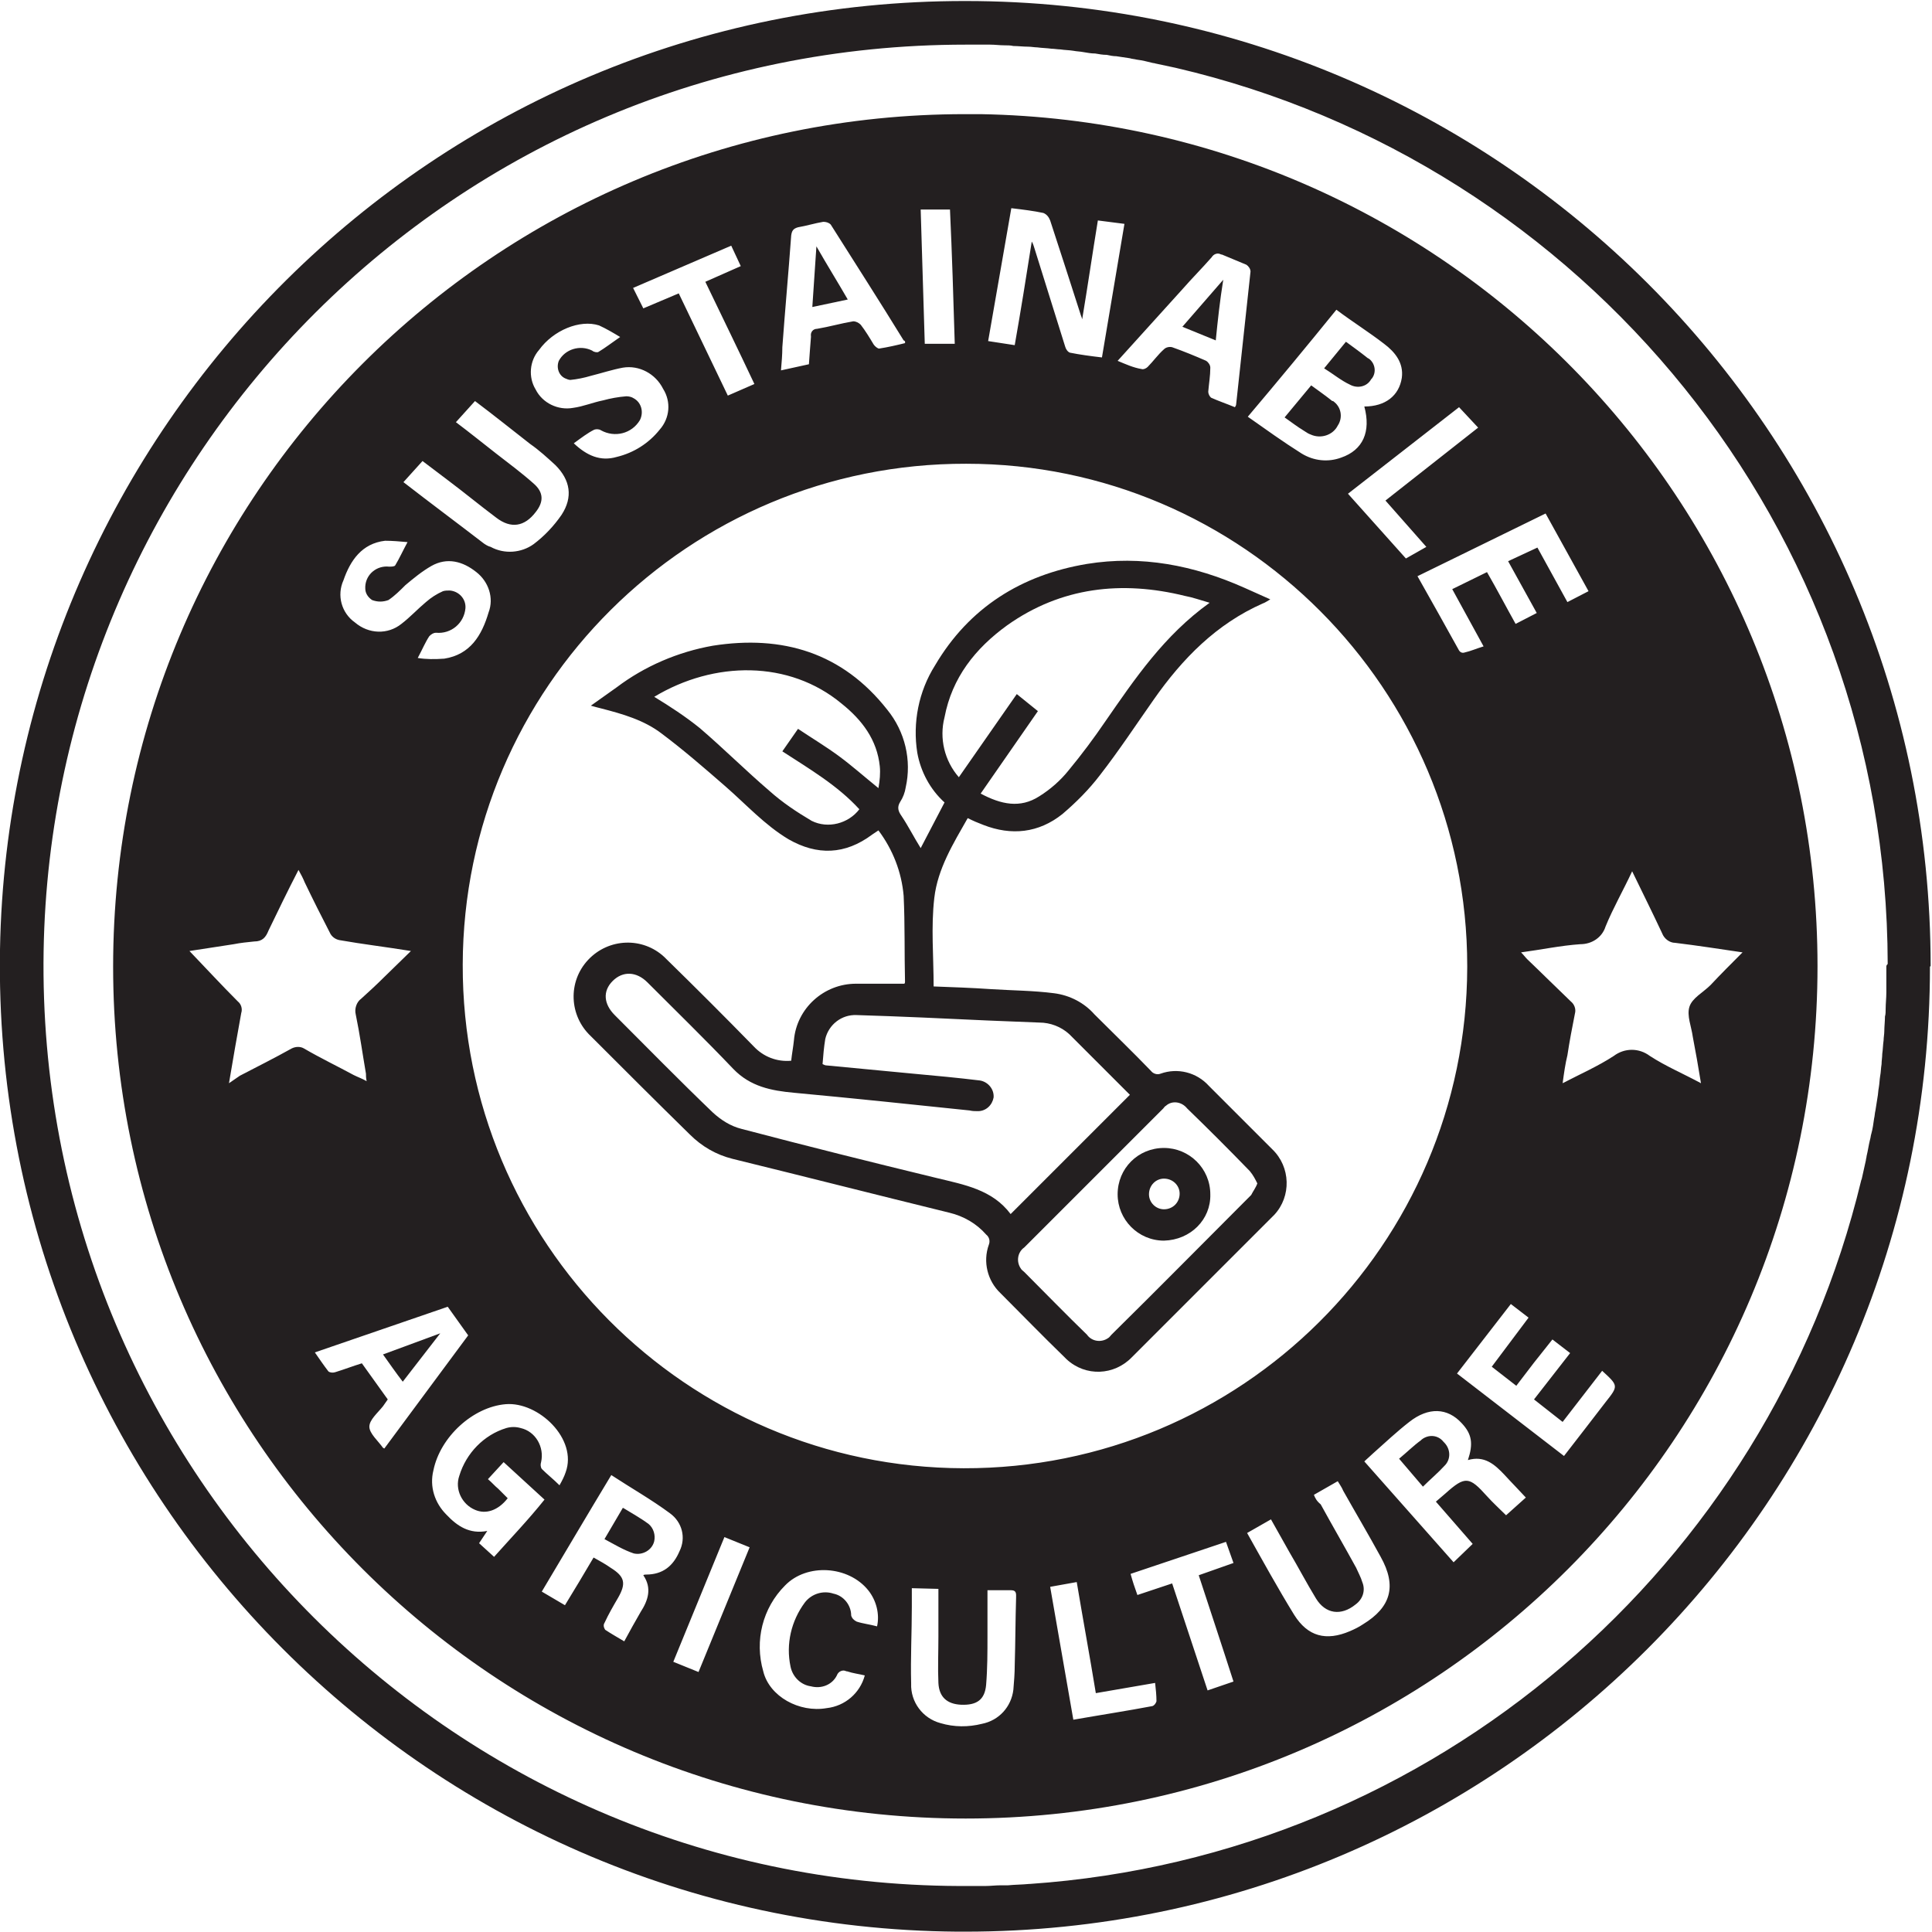
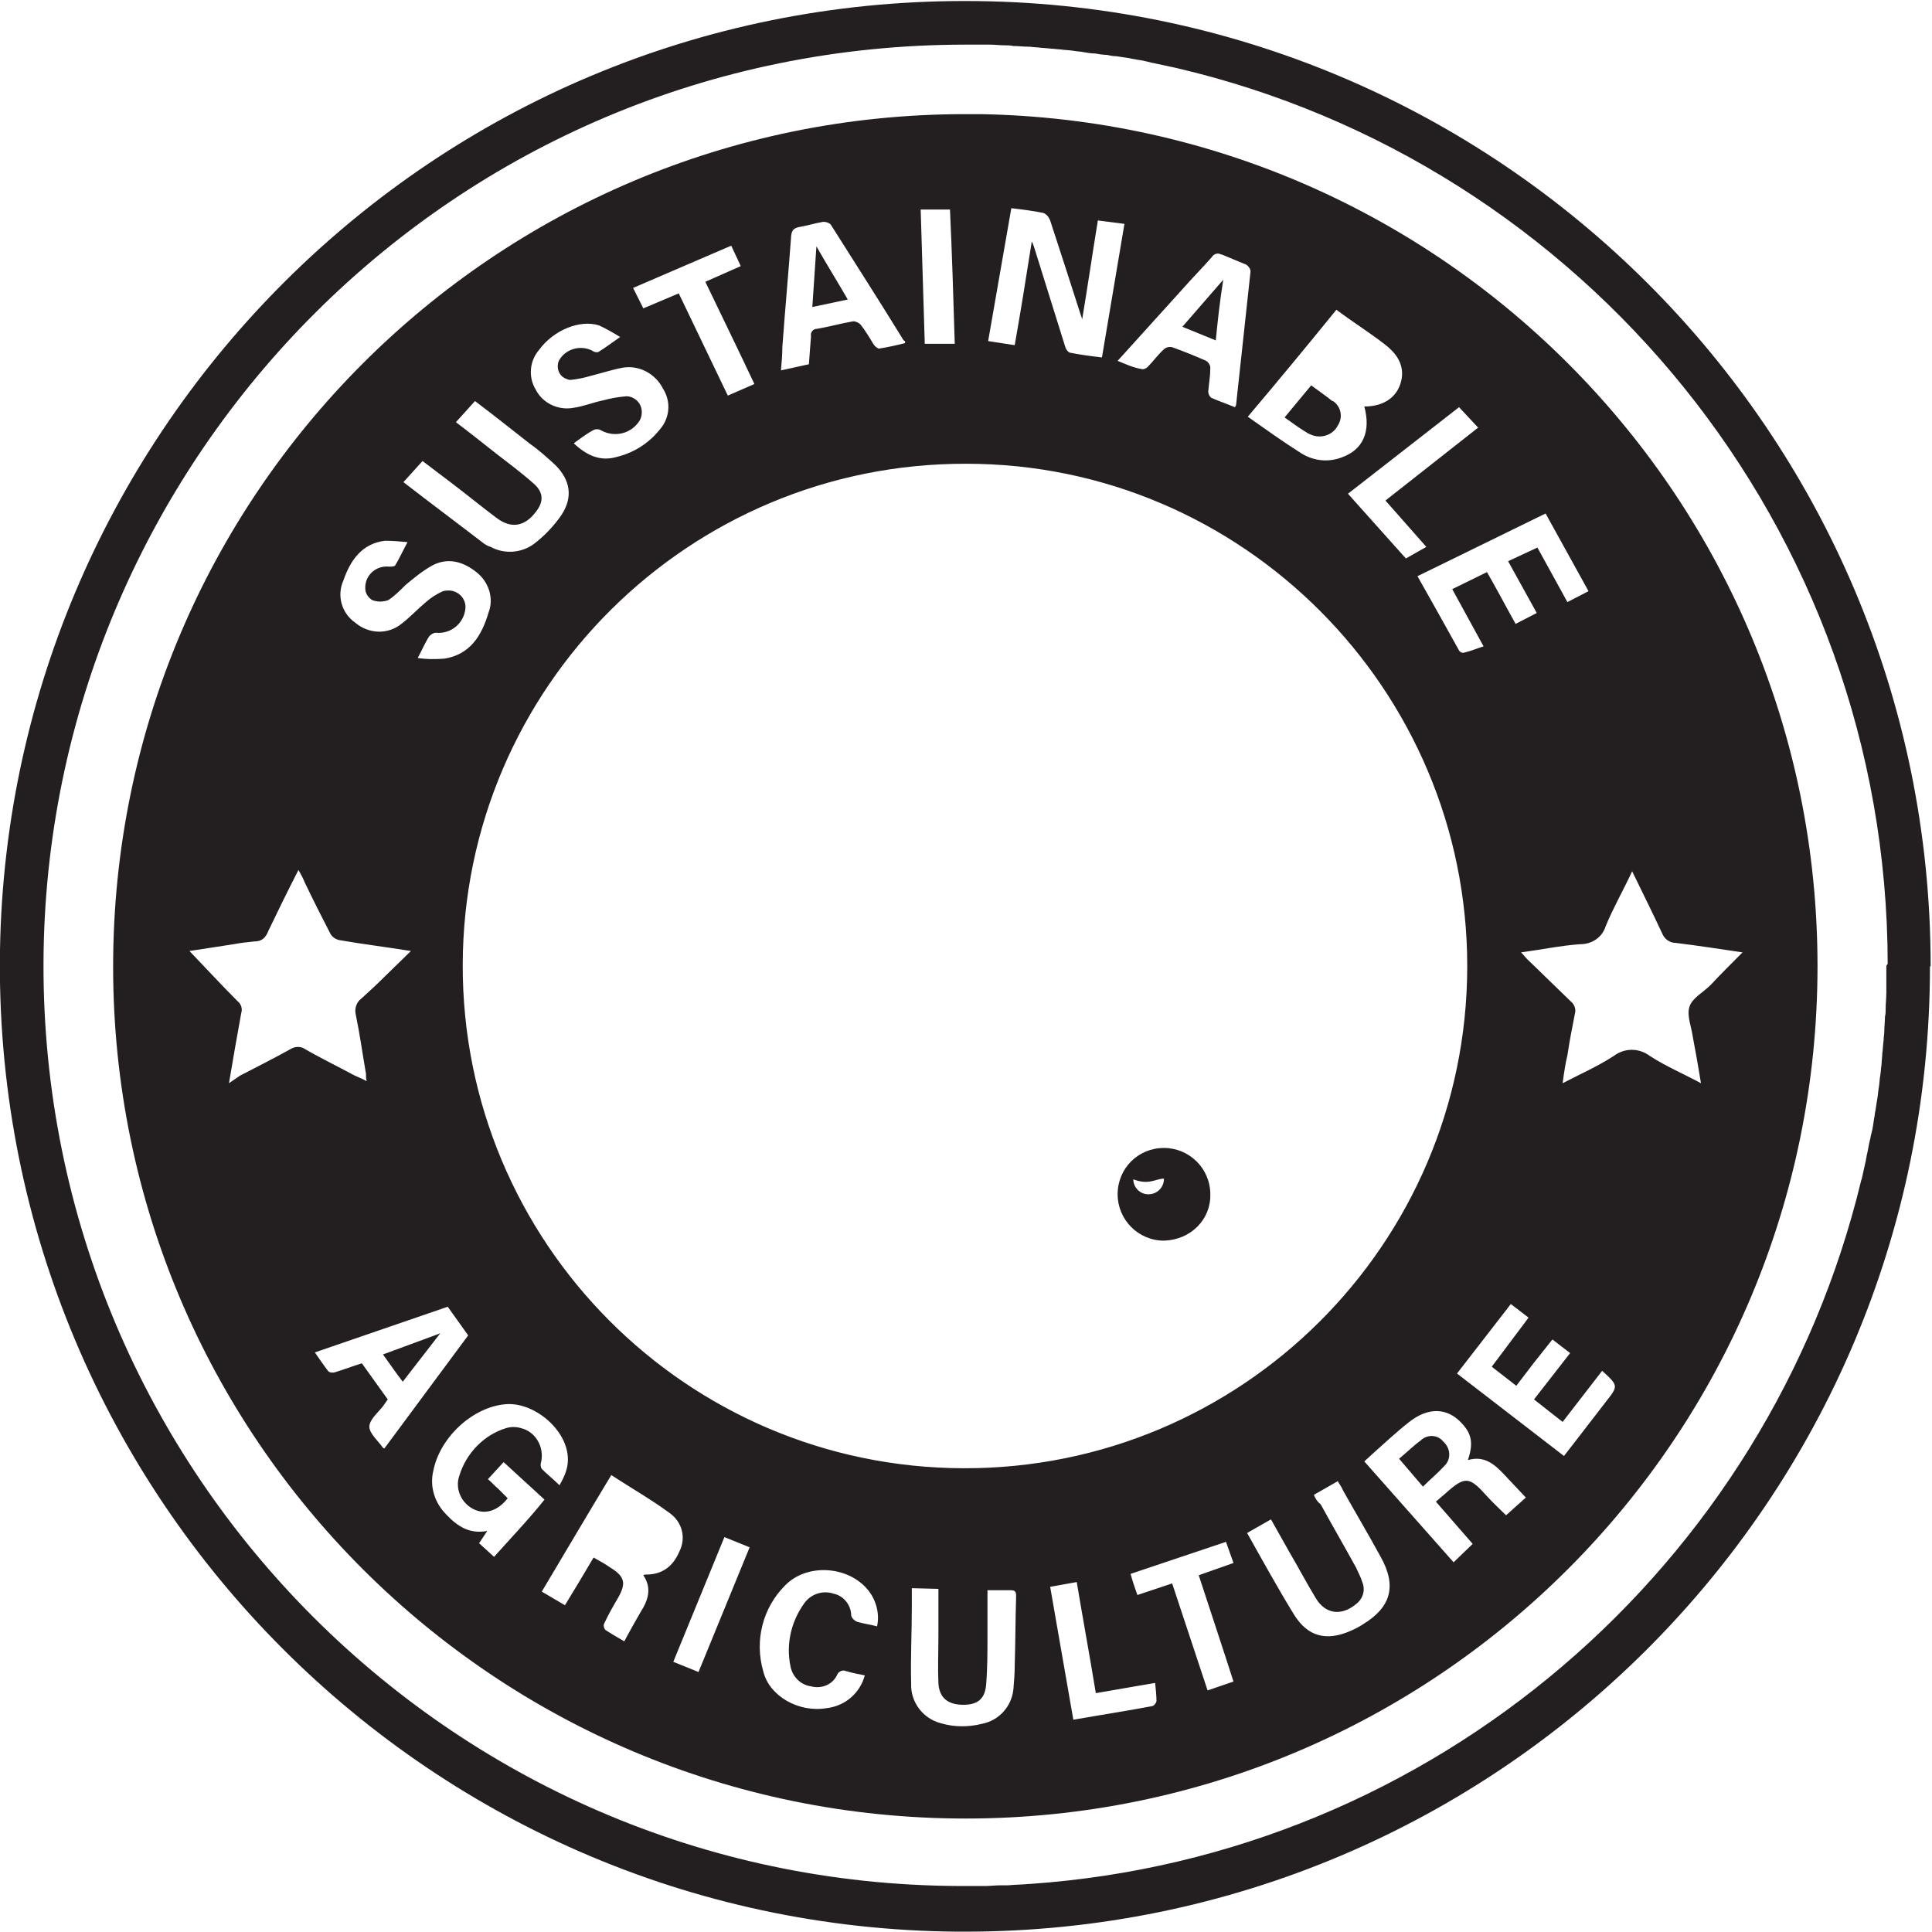
<svg xmlns="http://www.w3.org/2000/svg" xml:space="preserve" style="enable-background:new 0 0 283.2 283.2;" height="284" width="284" viewBox="0 0 283.5 283.2" y="0px" x="0px" id="Layer_1" version="1.1">
  <style type="text/css">
	.st0{fill:#231F20;}
</style>
  <g>
    <path d="M141.7,0C63.5-0.1,1.3,62.9,0,139.2C-1.3,218,61.9,282.7,140.5,283.3c0.4,0,0.7,0,1.1,0   c78.2,0,141.6-63.4,141.6-141.6c0.1-0.1,0.1-0.1,0.1-0.1C283.3,63.4,219.9,0,141.7,0z M276.8,141.7c0,0.3,0,0.6,0,0.9   c0,0.6,0,1.2,0,1.9c0,0.3,0,0.7,0,1c0,0.8-0.1,1.6-0.1,2.4c0,0.4,0,0.8-0.1,1.1c0,0.7-0.1,1.5-0.1,2.2c0,0.4-0.1,0.9-0.1,1.3   c-0.1,0.7-0.1,1.3-0.2,2c0,0.5-0.1,1-0.1,1.5c-0.1,0.6-0.1,1.2-0.2,1.7c-0.1,0.6-0.1,1.1-0.2,1.7c-0.1,0.5-0.1,1-0.2,1.5   c-0.1,0.6-0.2,1.3-0.3,1.9c-0.1,0.4-0.1,0.8-0.2,1.2c-0.1,0.7-0.2,1.5-0.4,2.2c-0.1,0.3-0.1,0.6-0.2,0.9c-0.2,0.8-0.3,1.6-0.5,2.4   c0,0.2-0.1,0.4-0.1,0.6c-0.2,0.9-0.4,1.8-0.6,2.7c0,0.1-0.1,0.2-0.1,0.3c-13.6,56.4-62.5,99.1-122,103.2c0,0-0.1,0-0.1,0   c-1,0.1-2.1,0.1-3.1,0.2c-0.4,0-0.7,0-1.1,0c-0.7,0-1.5,0.1-2.2,0.1c-0.7,0-1.4,0-2,0c-0.3,0-0.7,0-1,0c-0.3,0-0.6,0-0.9,0   C65.7,276.3,5.2,214.7,6.4,139.4c1.2-72.5,60.1-133,135.3-133c0.1,0,0.1,0,0.2,0c0.6,0,1.2,0,1.9,0c0.5,0,1,0,1.5,0   c0.7,0,1.4,0.1,2.1,0.1c0.4,0,0.9,0,1.3,0.1c0.7,0,1.4,0.1,2.2,0.1c0.4,0,0.9,0.1,1.3,0.1c0.7,0.1,1.4,0.1,2.1,0.2   c0.4,0,0.9,0.1,1.3,0.1c0.6,0.1,1.3,0.1,1.9,0.2c0.5,0.1,1,0.1,1.5,0.2c0.6,0.1,1.1,0.2,1.7,0.2c0.6,0.1,1.1,0.2,1.7,0.2   c0.5,0.1,0.9,0.2,1.4,0.2c0.7,0.1,1.3,0.2,2,0.3c0.3,0.1,0.6,0.1,1,0.2c0.8,0.1,1.6,0.3,2.4,0.5c0.2,0,0.4,0.1,0.5,0.1   c0.9,0.2,1.9,0.4,2.8,0.6c0,0,0,0,0,0c59.8,13.9,104.4,67.5,104.5,131.5C276.8,141.5,276.8,141.6,276.8,141.7z" class="st0" />
-     <path d="M88.2,103.8c3.1,0.8,6.3,1.7,8.9,3.7c3.2,2.4,6.2,5,9.3,7.7c3.1,2.7,5.8,5.7,9.3,7.8c4.2,2.4,8.3,2.3,12.3-0.7   c0.3-0.2,0.6-0.4,0.9-0.6c2.1,2.8,3.4,6.1,3.7,9.6c0.2,4.2,0.1,8.4,0.2,12.6c0,0.1,0,0.2-0.1,0.3c-2.4,0-4.8,0-7.1,0   c-4.7,0-8.7,3.6-9.1,8.3c-0.1,1-0.3,2-0.4,3c-2.1,0.2-4.1-0.6-5.5-2.1c-4.2-4.3-8.5-8.6-12.8-12.8c-0.1-0.1-0.2-0.2-0.3-0.3   c-3.2-3-8.2-2.8-11.2,0.4s-2.8,8.2,0.4,11.2c4.8,4.8,9.6,9.6,14.5,14.4c1.8,1.8,3.9,3,6.3,3.6c10.6,2.6,21.2,5.3,31.8,7.9   c2.1,0.5,4,1.6,5.4,3.2c0.5,0.4,0.6,1,0.4,1.5c-0.9,2.5-0.2,5.3,1.7,7.1c3.1,3.1,6.2,6.3,9.4,9.4c0.1,0.1,0.2,0.2,0.3,0.3   c2.8,2.6,7,2.4,9.6-0.3c6.9-6.9,13.7-13.7,20.6-20.6c0.1-0.1,0.2-0.2,0.3-0.3c2.5-2.7,2.4-7-0.3-9.6c-3.1-3.1-6.2-6.2-9.3-9.3   c-1.8-2-4.6-2.7-7.1-1.8c-0.5,0.2-1.1,0-1.4-0.4c-2.7-2.8-5.5-5.5-8.3-8.3c-1.5-1.7-3.6-2.8-5.9-3.1c-3.1-0.4-6.1-0.4-9.2-0.6   c-2.9-0.2-5.8-0.3-8.5-0.4c0-4.4-0.4-8.7,0.1-13s2.8-8,4.9-11.7c0.8,0.4,1.5,0.7,2.3,1c4.1,1.6,8.1,1.2,11.6-1.6   c2-1.7,3.9-3.6,5.5-5.7c2.8-3.6,5.3-7.4,7.9-11.1c4.2-6,9.2-11.1,16-14.1c0.3-0.1,0.6-0.3,1.1-0.6l-3.8-1.7   c-7.4-3.3-15.1-4.8-23.1-3.5c-9.6,1.6-17.3,6.4-22.3,14.9c-2.4,3.8-3.3,8.4-2.6,12.8c0.5,2.8,1.9,5.4,4,7.3l-3.5,6.7   c-1-1.6-1.8-3.2-2.8-4.7c-0.5-0.7-0.7-1.3-0.2-2.1c0.4-0.6,0.7-1.4,0.8-2.1c0.9-4-0.1-8.2-2.7-11.4c-6.6-8.4-15.4-11-25.6-9.4   c-5.1,0.9-10,3-14.1,6.1l-3.8,2.7C87.4,103.6,87.8,103.7,88.2,103.8z M138.6,105.1c1.1-5.8,4.5-10.1,9.2-13.5   c7.9-5.6,16.8-6.6,26.1-4.3c1.1,0.2,2.2,0.6,3.6,1c-6.7,4.8-11,11.2-15.3,17.4c-1.7,2.5-3.5,4.9-5.4,7.2c-1.2,1.5-2.7,2.8-4.3,3.8   c-2.8,1.8-5.6,1.2-8.6-0.4l8.4-12.1l-3.1-2.5l-8.5,12.2C138.6,111.5,137.8,108.2,138.6,105.1z M170.7,162.5   c0.1-0.1,0.2-0.3,0.4-0.4c0.9-0.8,2.3-0.6,3.1,0.4c3.1,3,6.2,6.1,9.2,9.2c0.5,0.6,0.8,1.2,1.1,1.8c-0.2,0.6-0.6,1.1-0.9,1.7   c-6.8,6.8-13.6,13.7-20.5,20.5c-0.2,0.2-0.3,0.4-0.5,0.5c-1,0.7-2.4,0.5-3.1-0.5c-3.1-3-6.1-6.1-9.2-9.2c-0.2-0.2-0.4-0.3-0.5-0.5   c-0.7-1-0.5-2.4,0.5-3.1C157.1,176.1,163.9,169.3,170.7,162.5z M145,149.6c2.5,0.1,5,0.2,7.5,0.3c1.6,0,3.2,0.6,4.4,1.7   c3,3,6,6,8.9,8.9c-5.8,5.8-11.7,11.7-17.5,17.5c-2.7-3.6-6.8-4.3-10.9-5.3c-9.5-2.3-19.1-4.7-28.6-7.2c-1.6-0.4-3-1.3-4.2-2.4   c-4.9-4.7-9.6-9.5-14.4-14.3c-1.6-1.6-1.8-3.5-0.3-5s3.5-1.4,5.1,0.2c4.2,4.2,8.5,8.4,12.6,12.7c2.5,2.6,5.6,3.2,8.9,3.5   c8.6,0.8,17.2,1.7,25.8,2.6c0.4,0.1,0.8,0.1,1.2,0.1c1.2,0,2.1-0.9,2.3-2c0.1-1.2-0.8-2.3-2-2.5c-3.3-0.4-6.5-0.7-9.8-1   c-4.2-0.4-8.4-0.8-12.6-1.2c-0.3,0-0.5-0.1-0.7-0.2c0.1-1.3,0.2-2.5,0.4-3.7c0.5-2.1,2.4-3.6,4.6-3.5   C132.2,149,138.6,149.3,145,149.6z M123.5,103.1c3,2.4,5.2,5.3,5.6,9.2c0.1,1,0,2.1-0.2,3.2c-2.1-1.7-3.9-3.3-5.8-4.7   c-1.9-1.4-3.9-2.6-6-4l-2.3,3.3c4,2.6,8.1,5,11.3,8.5c-1.6,2.1-4.6,2.9-7,1.7c-2.2-1.3-4.3-2.7-6.2-4.4c-3.5-3-6.7-6.2-10.2-9.2   c-2.1-1.7-4.4-3.2-6.7-4.6C104.8,96.8,115.8,96.7,123.5,103.1z" class="st0" />
-     <path d="M170.8,181.9c3.9-0.1,6.9-3.1,6.8-6.8c0-3.8-3.1-6.8-6.8-6.8c-3.8,0-6.8,3-6.8,6.8   C164,178.8,167,181.9,170.8,181.9z M170.8,172.8c1.3,0,2.3,1,2.3,2.2c0,1.3-1,2.3-2.3,2.3c-1.2,0-2.2-1-2.2-2.2   C168.6,173.8,169.6,172.8,170.8,172.8z" class="st0" />
+     <path d="M170.8,181.9c3.9-0.1,6.9-3.1,6.8-6.8c0-3.8-3.1-6.8-6.8-6.8c-3.8,0-6.8,3-6.8,6.8   C164,178.8,167,181.9,170.8,181.9z M170.8,172.8c0,1.3-1,2.3-2.3,2.3c-1.2,0-2.2-1-2.2-2.2   C168.6,173.8,169.6,172.8,170.8,172.8z" class="st0" />
    <path d="M59.1,202.6l5.5-7.1l-8.4,3.1C57.2,200,58.1,201.3,59.1,202.6z" class="st0" />
    <path d="M119.8,36l-0.6,8.9l5.2-1.1C122.9,41.2,121.4,38.8,119.8,36z" class="st0" />
    <path d="M191.4,63.1c0.3,0.2,0.6,0.4,0.9,0.5c1.5,0.7,3.3,0.1,4-1.3c0.8-1.2,0.5-2.8-0.7-3.6h-0.1   c-1-0.8-2-1.5-3.1-2.3l-3.9,4.7C189.5,61.8,190.4,62.5,191.4,63.1z" class="st0" />
-     <path d="M96,226c0.2-0.9-0.1-1.9-0.8-2.5c-1.2-0.9-2.5-1.6-3.8-2.4l-2.7,4.6c1.5,0.8,2.8,1.6,4.3,2.1   C94.3,228.1,95.7,227.3,96,226z" class="st0" />
    <path d="M179.5,40.9l-6,6.9l4.9,2C178.7,46.8,179,44,179.5,40.9z" class="st0" />
-     <path d="M201.2,55.5l0.1-0.1c0.7-0.9,0.5-2.2-0.4-2.9c-0.1,0-0.1-0.1-0.2-0.1c-1-0.8-2.1-1.6-3.2-2.4l-3.2,3.9   c1.3,0.8,2.5,1.8,3.8,2.4C199.2,56.9,200.6,56.6,201.2,55.5z" class="st0" />
    <path d="M211.8,211.4c-0.8-1-2.2-1.1-3.2-0.3l-0.1,0.1c-1.1,0.8-2.1,1.8-3.2,2.7l3.5,4.1c1.1-1.1,2.2-2,3.2-3.1   c0.9-0.9,0.9-2.4-0.1-3.4L211.8,211.4z" class="st0" />
    <path d="M143.9,16.6c-0.7,0-1.5,0-2.3,0c-69.1,0-125,56-125,125.1s56,125,125.1,125s125-56,125-125.1   C266.7,73.4,212.1,17.8,143.9,16.6z M216.9,62.6l-13.6,10.7l6,6.8l-3,1.7l-8.5-9.5l16.3-12.7L216.9,62.6z M203.1,50.3   c1.6,1.2,2.9,2.8,2.6,5c-0.4,2.6-2.4,4.2-5.5,4.2c1,3.7-0.2,6.4-3.4,7.5c-1.9,0.7-4,0.5-5.8-0.6c-2.7-1.7-5.2-3.5-7.9-5.4   c4.4-5.2,8.7-10.4,13-15.7C198.5,47.1,200.9,48.6,203.1,50.3z M177.8,37.6c0.3-0.5,0.9-0.7,1.4-0.4c0,0,0,0,0.1,0   c1.2,0.5,2.4,1,3.6,1.5c0.3,0.2,0.6,0.6,0.6,1c-0.7,6.5-1.4,12.9-2.1,19.4c0,0.2-0.1,0.4-0.2,0.5c-1.2-0.5-2.4-0.9-3.5-1.4   c-0.2-0.2-0.4-0.5-0.4-0.9c0.1-1.2,0.3-2.3,0.3-3.5c0-0.4-0.3-0.8-0.6-1c-1.6-0.7-3.3-1.4-5-2c-0.4-0.1-0.9,0-1.2,0.3   c-0.9,0.8-1.6,1.8-2.4,2.6c-0.2,0.2-0.6,0.4-0.9,0.3c-1.2-0.2-2.3-0.7-3.5-1.2l9.5-10.5C174.9,40.7,176.4,39.2,177.8,37.6z    M148.4,30.4c1.7,0.2,3.3,0.4,4.7,0.7c0.5,0.2,0.8,0.6,1,1.1c1.5,4.6,3,9.2,4.5,13.9c0.1,0.2,0.1,0.3,0.2,0.6   c0.8-4.8,1.5-9.6,2.3-14.5l3.9,0.5c-1.1,6.5-2.2,13-3.3,19.6c-1.7-0.2-3.2-0.4-4.7-0.7c-0.3-0.1-0.6-0.5-0.7-0.9   c-1.5-4.8-3-9.6-4.5-14.4c-0.1-0.3-0.2-0.7-0.4-1c-0.8,5.1-1.6,10.1-2.5,15.2l-3.9-0.6L148.4,30.4z M141.8,67.9   c40.5,0,73.5,33.1,73.5,73.7c0,0.1,0,0.2,0,0.2c-0.1,40.7-33.2,73.6-73.9,73.5c-40.7-0.1-73.6-33.2-73.5-73.9   C68,100.7,101.1,67.8,141.8,67.9z M139.4,30.6c0.3,6.5,0.5,13,0.7,19.7h-4.4c-0.2-6.5-0.4-13.1-0.6-19.7H139.4z M114.8,50.8   c0.4-5.5,0.9-10.9,1.3-16.4c0.1-0.7,0.3-1,1-1.2c1.2-0.2,2.5-0.6,3.7-0.8c0.4,0,0.8,0.1,1.1,0.4c3.6,5.7,7.2,11.3,10.7,17   c0.3,0.1,0.2,0.3,0.2,0.4c-1.2,0.3-2.5,0.6-3.8,0.8c-0.2,0-0.6-0.3-0.8-0.6c-0.6-1-1.2-2-1.9-2.9c-0.3-0.3-0.7-0.5-1.1-0.5   c-1.8,0.3-3.5,0.8-5.3,1.1c-0.6,0-1,0.5-0.9,1.1c0,0,0,0,0,0.1c-0.1,1.3-0.2,2.5-0.3,4l-4.1,0.9C114.7,53,114.8,51.9,114.8,50.8z    M107.3,35.9l1.4,3l-5.2,2.3c2.4,5,4.8,9.9,7.2,15l-3.9,1.7c-2.4-5-4.8-10-7.2-15l-5.2,2.2l-1.5-3L107.3,35.9z M79.1,51.2   c2.1-2.9,6-4.5,8.8-3.6c1.1,0.5,2.1,1.1,3.1,1.7c-1.3,0.9-2.2,1.6-3.2,2.2c-0.2,0.1-0.7,0-0.9-0.2c-1.8-0.9-4-0.2-4.9,1.5   c-0.4,1,0,2.2,1,2.6c0.2,0.1,0.5,0.2,0.7,0.2c1-0.1,2-0.3,3-0.6c1.6-0.4,3.1-0.9,4.7-1.2c2.4-0.4,4.8,0.9,5.9,3.1   c1.2,1.9,1,4.3-0.5,6c-1.6,2-3.8,3.4-6.3,4c-2.4,0.7-4.4-0.2-6.3-2c1.1-0.8,2-1.5,3-2c0.3-0.1,0.7-0.1,1,0.1c2,1.1,4.5,0.5,5.7-1.5   c0.6-1.2,0.2-2.6-0.9-3.2c-0.3-0.2-0.7-0.3-1.1-0.3c-1.2,0.1-2.3,0.3-3.4,0.6c-1.5,0.3-2.9,0.9-4.4,1.1c-2.2,0.4-4.5-0.7-5.5-2.7   C77.5,55.2,77.7,52.8,79.1,51.2z M62,67.5l3.7,2.8c2.4,1.8,4.7,3.7,7.1,5.5c2.2,1.7,4.2,1.3,5.8-0.8c1.2-1.5,1.2-2.9-0.3-4.2   c-1.8-1.6-3.7-3-5.5-4.4c-1.8-1.4-3.9-3.1-5.9-4.6l2.8-3.1c2.8,2.1,5.4,4.2,8.1,6.3c1.3,0.9,2.5,2,3.7,3.1c2.2,2.2,2.6,4.7,0.9,7.3   c-1.1,1.6-2.5,3.1-4.1,4.3C76.5,81,74,81.2,72,80.1c-0.4-0.1-0.7-0.3-1-0.5c-3.9-3-7.8-5.9-11.8-9L62,67.5z M50.4,85   c1-2.9,2.7-5.4,6.1-5.8c1.1,0,2.2,0.1,3.3,0.2c-0.7,1.3-1.2,2.4-1.8,3.4C57.9,83,57.4,83,57.1,83c-1.8-0.2-3.4,1.1-3.5,2.9   c0,0.1,0,0.2,0,0.3c0,0.7,0.4,1.3,1,1.7c0.8,0.3,1.6,0.3,2.4,0c0.9-0.6,1.7-1.4,2.5-2.2c1.2-1,2.4-2,3.8-2.8   c2.3-1.3,4.6-0.7,6.6,0.9c1.8,1.4,2.6,3.8,1.8,5.9c-1,3.4-2.7,6.2-6.5,6.8c-1.4,0.1-2.7,0.1-3.9-0.1c0.7-1.3,1.1-2.3,1.7-3.2   c0.3-0.3,0.6-0.5,1-0.5c2.2,0.2,4.1-1.4,4.3-3.6c0.1-1.4-1-2.5-2.3-2.6c-0.3,0-0.7,0-1,0.1c-0.9,0.4-1.7,0.9-2.5,1.6   c-1.2,1-2.3,2.2-3.6,3.2c-2,1.6-4.8,1.5-6.8-0.2C50.1,89.8,49.4,87.2,50.4,85z M42.8,153.7c-2.5,1.4-5.1,2.7-7.6,4l-1.6,1.1   c0.6-3.6,1.2-7,1.8-10.3c0.2-0.6,0-1.3-0.5-1.7c-2.4-2.4-4.7-4.9-7.1-7.4l6.5-1c1-0.2,2-0.3,3-0.4c1.2,0,1.7-0.6,2.1-1.6   c1.4-2.9,2.8-5.8,4.4-8.9c0.4,0.7,0.7,1.3,0.9,1.8c1.2,2.5,2.5,5.1,3.8,7.6c0.3,0.5,0.8,0.8,1.3,0.9c3.4,0.6,6.8,1,10.5,1.6l-4,3.9   c-1.1,1.1-2.2,2.1-3.3,3.1c-0.7,0.5-1,1.5-0.8,2.3c0.6,2.9,1,5.8,1.5,8.7c0,0.3,0,0.6,0.1,1.1c-0.7-0.4-1.3-0.6-1.9-0.9   c-2.4-1.3-4.9-2.5-7.3-3.9C44.1,153.4,43.4,153.4,42.8,153.7z M56.2,212.3c-0.7-1-2-2.1-2-3.1s1.2-2,2-3l0.7-1l-3.8-5.3   c-1.3,0.4-2.6,0.9-3.9,1.3c-0.3,0.1-0.7,0.1-1-0.1c-0.7-0.9-1.3-1.8-2-2.8l19.5-6.7l3,4.2l-12.3,16.6   C56.3,212.4,56.3,212.3,56.2,212.3z M70.3,226.3l1.2-1.8c-2.6,0.5-4.4-0.7-6-2.4c-1.7-1.7-2.5-4.1-1.9-6.5c1-4.9,5.8-9.3,10.6-9.7   c4.8-0.4,10.6,5.1,8.8,10c-0.2,0.6-0.5,1.2-0.9,1.9c-0.9-0.9-1.8-1.6-2.6-2.4c-0.2-0.3-0.2-0.7-0.1-1c0.5-2.2-0.8-4.5-3-5   c-0.7-0.2-1.4-0.2-2.1,0c-3.3,1-5.9,3.7-6.9,7c-0.7,2,0.4,4.2,2.3,5c1.6,0.7,3.4,0.1,4.8-1.7l-1.4-1.4c-0.5-0.4-0.9-0.9-1.5-1.4   l2.3-2.5l6,5.5c-2.4,3-4.9,5.6-7.4,8.4L70.3,226.3z M94,236.4c-0.8,1.4-1.6,2.8-2.4,4.3c-1-0.6-1.9-1.1-2.8-1.7   c-0.2-0.3-0.3-0.7-0.1-1c0.6-1.3,1.3-2.5,2-3.7c1.2-2.1,1-3.1-1.1-4.4c-0.7-0.5-1.6-1-2.5-1.5c-1.4,2.4-2.8,4.7-4.2,7l-3.4-2   c3.4-5.7,6.7-11.3,10.2-17.1c2.9,1.9,5.9,3.6,8.6,5.6c1.8,1.3,2.4,3.6,1.4,5.6c-0.9,2.1-2.4,3.4-4.9,3.4c-0.1,0-0.3,0-0.4,0.1   C95.7,232.9,95.1,234.7,94,236.4z M102.5,245.2l-3.7-1.5l7.5-18.3l3.7,1.5C107.5,233,105,239.1,102.5,245.2z M128.7,238.5   c-1.1-0.3-2.1-0.4-3-0.7c-0.4-0.2-0.7-0.5-0.8-0.9c0-1.5-1.1-2.9-2.6-3.2c-1.5-0.5-3.2,0-4.2,1.3c-2,2.7-2.8,6.1-2.1,9.4   c0.3,1.5,1.5,2.7,3,2.9c1.5,0.4,3.1-0.2,3.8-1.6c0.2-0.6,0.9-0.9,1.4-0.6h0.1c0.9,0.3,1.8,0.4,2.6,0.6c-0.7,2.6-2.9,4.5-5.6,4.8   c-4,0.7-8.4-1.7-9.3-5.4c-1.3-4.5-0.1-9.3,3.2-12.6c3.2-3.3,9.3-2.9,12.2,0.7C128.6,234.7,129.1,236.7,128.7,238.5z M149.1,234.3   c-0.1,3.3-0.1,6.6-0.2,9.9c0,1.2-0.1,2.4-0.2,3.6c-0.3,2.5-2.1,4.5-4.6,5c-2,0.5-4.1,0.5-6.1-0.1c-2.6-0.7-4.4-3.1-4.3-5.8   c-0.1-3.8,0.1-7.5,0.1-11.3c0-0.9,0-1.8,0-2.7l3.9,0.1c0,2.4,0,4.7,0,7s-0.1,4.6,0,6.8c0.1,2.1,1.3,3.1,3.3,3.2   c2.3,0.1,3.5-0.7,3.7-2.9c0.2-2.4,0.2-4.8,0.2-7.2c0-2.2,0-4.4,0-6.7c1.3,0,2.4,0,3.5,0C149.2,233.2,149.1,233.8,149.1,234.3z    M169.1,250.2c-3.7,0.7-7.6,1.3-11.6,2l-3.4-19.5l3.9-0.7c0.9,5.4,1.9,10.8,2.8,16.3l8.7-1.5c0.1,0.9,0.2,1.8,0.2,2.7   C169.6,249.8,169.4,250.1,169.1,250.2z M181,246.6l-3.8,1.3l-5.2-15.7l-5.1,1.7c-0.4-1.1-0.7-2-1-3.1l14-4.7l1.1,3.1l-5.1,1.8   C177.6,236.2,179.3,241.3,181,246.6z M200,238.2c-0.6,0.4-1.2,0.7-1.9,1c-3.5,1.5-6.2,0.8-8.2-2.4c-2.4-3.9-4.6-7.9-6.9-12l3.5-2   c0.9,1.6,1.8,3.2,2.7,4.8c1.3,2.2,2.5,4.5,3.9,6.8c1.4,2.3,3.7,2.6,5.8,0.9c1.1-0.8,1.5-2.1,1-3.3c-0.2-0.7-0.6-1.4-0.9-2.1   c-1.7-3.1-3.5-6.2-5.2-9.3c-0.6-0.5-0.8-0.9-1-1.4l3.5-2c0.3,0.5,0.6,0.9,0.8,1.4c1.8,3.2,3.7,6.4,5.5,9.7   C205,232.6,204.1,235.7,200,238.2z M221,222.2c-0.9-0.9-1.9-1.8-2.8-2.8c-2.6-2.9-3.2-3-6.1-0.4l-1.4,1.2l5.4,6.2l-2.8,2.7   l-13.1-14.8c0.4-0.4,0.9-0.8,1.3-1.2c1.8-1.6,3.5-3.2,5.3-4.6c2.8-2.2,5.6-2.1,7.7,0.2c1.5,1.6,1.7,3,0.9,5.4   c2.4-0.7,3.9,0.6,5.4,2.2c1,1.1,2,2.1,3.1,3.3L221,222.2z M235.6,205.6c-2,2.6-4,5.2-6.1,7.9l-15.7-12.1l7.9-10.2l2.6,2l-5.4,7.2   l3.6,2.8l2.6-3.4l2.7-3.4l2.6,2l-5.3,6.8l4.2,3.3l5.8-7.5C237.5,203.2,237.5,203.2,235.6,205.6z M235.6,135.8   c1.1-2.7,2.6-5.3,3.9-8.1c1.5,3.1,3,6.1,4.4,9.1c0.3,0.8,1.1,1.4,1.9,1.4c3.3,0.4,6.5,0.9,9.9,1.4c-1.7,1.7-3.2,3.2-4.7,4.8   c-1.1,1.1-2.7,1.9-3.1,3.2c-0.4,1.3,0.3,2.9,0.5,4.4c0.4,2.1,0.8,4.3,1.2,6.8c-2.6-1.4-5.2-2.5-7.5-4c-1.6-1.2-3.7-1.2-5.3,0   c-2.3,1.5-4.8,2.6-7.5,4c0.2-1.5,0.4-2.9,0.7-4.1c0.3-2,0.7-4.1,1.1-6.1c0.2-0.7-0.1-1.4-0.6-1.8c-2.2-2.1-4.3-4.2-6.4-6.2   c-0.3-0.3-0.5-0.6-0.9-1c3-0.4,5.8-1,8.7-1.2C233.6,138.4,235.1,137.4,235.6,135.8z M230,88.2l-4.4-8l-4.3,2l4.2,7.6l-3.1,1.6   c-1.4-2.5-2.7-5-4.2-7.6l-5.1,2.5l4.6,8.4c-1,0.3-1.9,0.7-2.8,0.9c-0.3,0.1-0.6,0-0.8-0.3c-2-3.6-4-7.2-6.1-10.9l18.8-9.2l6.3,11.4   L230,88.2z" class="st0" />
  </g>
</svg>